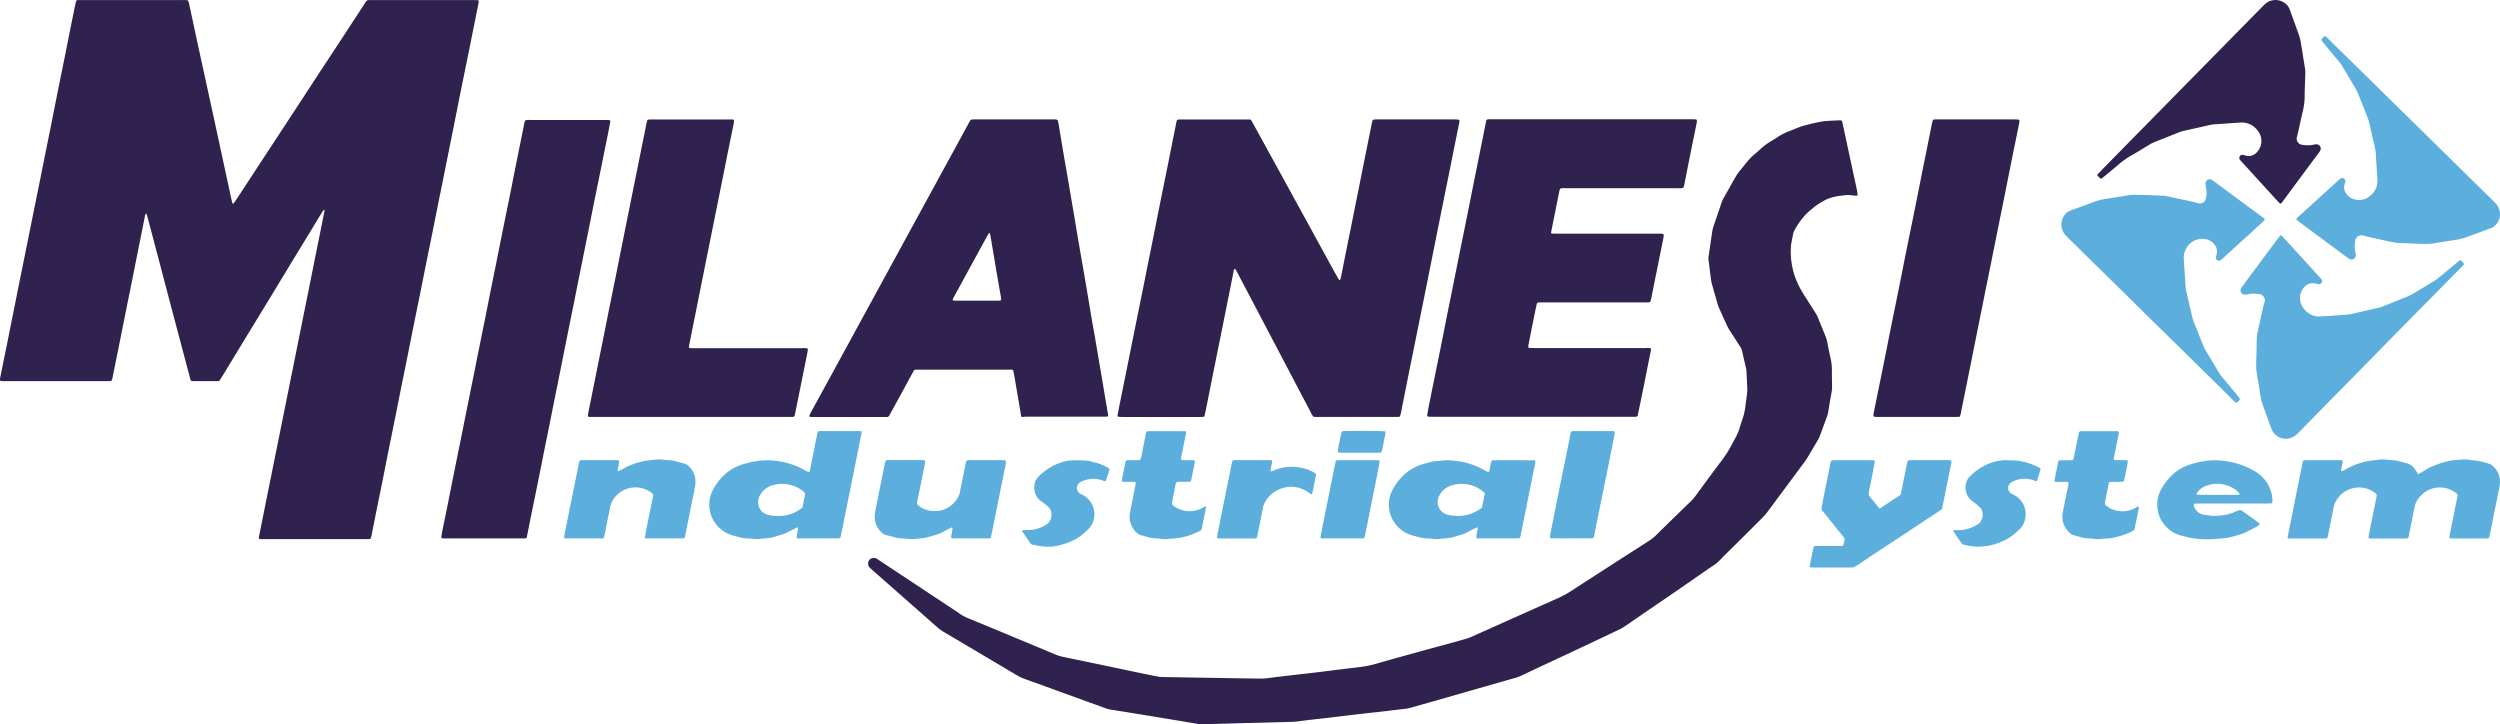
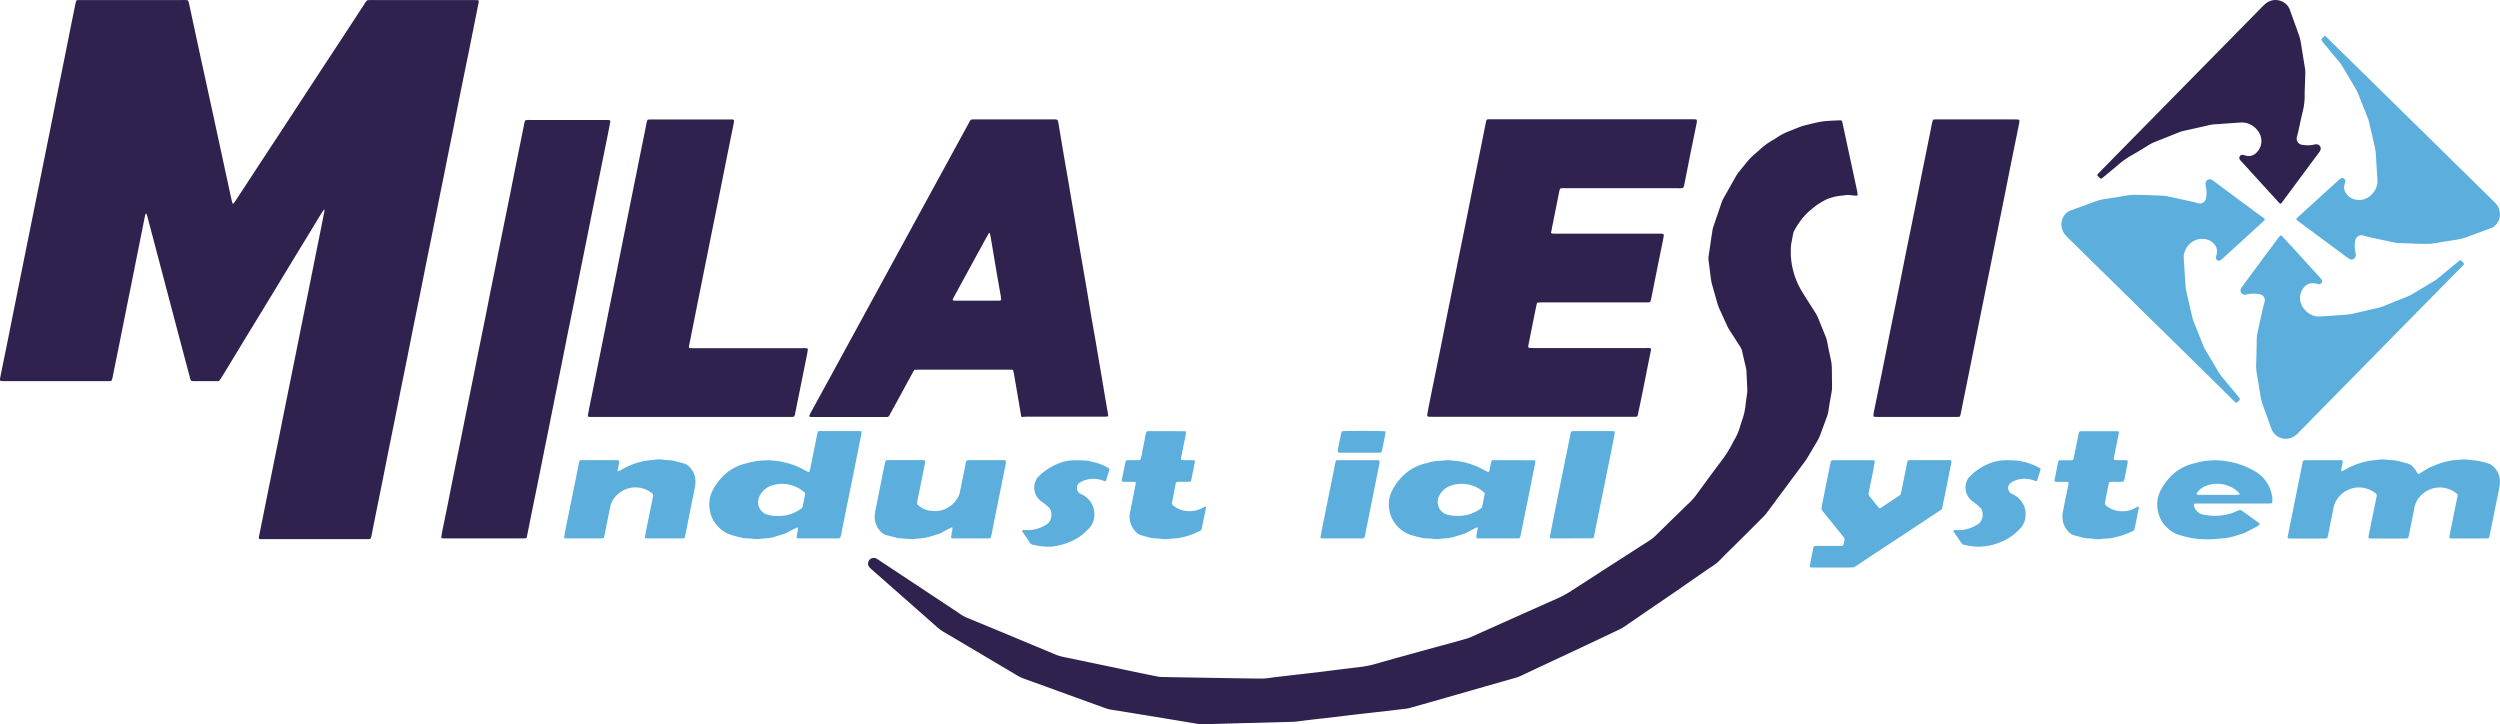
<svg xmlns="http://www.w3.org/2000/svg" width="224.357" height="65" viewBox="0 0 224.357 65">
  <g id="Logo_Milanesi_Industrial_System" data-name="Logo Milanesi Industrial System" transform="translate(-759 -482)">
    <path id="Tracciato_1" data-name="Tracciato 1" d="M33.215,48.37c-.061.005-.13.015-.2.016-.169,0-.338,0-.507,0h-8.7c-.141,0-.281,0-.422,0-.126,0-.177-.068-.152-.191q.224-1.116.449-2.232.191-.951.381-1.9.234-1.158.467-2.314T25,39.429q.228-1.137.456-2.274l.558-2.769q.275-1.365.551-2.728.232-1.158.463-2.316.317-1.571.636-3.141c.125-.62.247-1.241.371-1.861l.631-3.142q.2-.971.389-1.943c.024-.123.05-.247.071-.372,0-.016-.021-.039-.037-.054s-.032,0-.037.01c-.081.116-.163.229-.236.349-.374.613-.743,1.227-1.116,1.84-.358.589-.721,1.175-1.078,1.764q-1.008,1.659-2.013,3.319-1.261,2.073-2.526,4.143-.943,1.55-1.882,3.1-.209.343-.423.681a1.758,1.758,0,0,1-.138.167H17.482c-.084,0-.168,0-.252-.009a.146.146,0,0,1-.122-.1,1.139,1.139,0,0,1-.051-.16q-.584-2.2-1.167-4.4-.787-2.976-1.57-5.952-.532-2.019-1.064-4.036c-.032-.122-.073-.241-.112-.361,0-.008-.018-.013-.027-.02a.256.256,0,0,0-.1.18q-.174.868-.347,1.737-.194.972-.389,1.944-.281,1.406-.561,2.812c-.146.73-.3,1.46-.442,2.19q-.286,1.426-.571,2.853c-.15.744-.3,1.488-.453,2.232-.047.234-.089.47-.139.7a.932.932,0,0,1-.123.366,1.417,1.417,0,0,1-.157.023c-.113,0-.225,0-.338,0H.55c-.1,0-.2,0-.3,0-.253,0-.281-.054-.239-.267.2-1.02.415-2.039.62-3.058.186-.923.369-1.847.553-2.77q.178-.889.357-1.778.2-.992.4-1.984.313-1.55.625-3.1.191-.95.383-1.9.284-1.4.569-2.81c.147-.73.292-1.461.439-2.192.191-.95.386-1.9.576-2.852.209-1.048.413-2.1.623-3.144s.425-2.093.636-3.141c.183-.909.362-1.82.543-2.729Q6.555,1.4,6.771.329c.019-.1.055-.188.086-.291A1.117,1.117,0,0,1,7.021.006c.112-.006.225,0,.338,0h9.035a1.843,1.843,0,0,1,.474.027,1.7,1.7,0,0,1,.086.231c.264,1.223.524,2.446.788,3.669q.348,1.607.7,3.213.319,1.462.637,2.925.357,1.648.713,3.3.32,1.483.642,2.967c.119.549.237,1.1.358,1.648a2.487,2.487,0,0,0,.084.282c0,.011.057.019.066.009a2.654,2.654,0,0,0,.177-.234Q22.2,16.4,23.272,14.755q1.088-1.658,2.177-3.315,1.4-2.136,2.794-4.274Q29.249,5.63,30.258,4.1,31.484,2.226,32.707.354a1,1,0,0,1,.27-.339c.085,0,.182-.012.28-.012L42.84.009a.151.151,0,0,1,.042.006.2.2,0,0,1,.038.018c.012.007.023.014.046.029a1.868,1.868,0,0,1-.019.2q-.37,1.861-.743,3.721c-.264,1.308-.534,2.616-.8,3.925-.239,1.185-.472,2.371-.708,3.556-.121.607-.245,1.213-.366,1.819q-.286,1.426-.571,2.853c-.147.73-.3,1.46-.443,2.19-.191.951-.379,1.9-.571,2.853-.15.744-.3,1.488-.454,2.232-.185.923-.367,1.847-.553,2.77-.211,1.047-.427,2.093-.638,3.14-.183.91-.361,1.82-.543,2.729s-.37,1.818-.553,2.728-.361,1.82-.544,2.729-.369,1.818-.552,2.728-.365,1.848-.55,2.771c-.149.744-.3,1.488-.453,2.232q-.279,1.385-.553,2.77a.737.737,0,0,1-.136.361" transform="translate(759 482)" fill="#2f224e" />
    <path id="Tracciato_2" data-name="Tracciato 2" d="M174.211,73.5l-4.093.116a3.961,3.961,0,0,1-.711-.083c-.431-.065-.86-.142-1.29-.214l-1.29-.214-1.29-.212-1.915-.312c-.569-.092-1.137-.189-1.708-.272a2.713,2.713,0,0,1-.528-.14q-2.081-.753-4.162-1.507c-1.044-.379-2.086-.761-3.131-1.136a3.3,3.3,0,0,1-.572-.265q-1.959-1.164-3.919-2.324c-.907-.538-1.813-1.078-2.723-1.611a3.9,3.9,0,0,1-.611-.448q-1.565-1.385-3.134-2.764-1.33-1.172-2.661-2.344c-.084-.074-.169-.149-.246-.231a.512.512,0,0,1,.136-.794.542.542,0,0,1,.489,0,.477.477,0,0,1,.071.046l3.413,2.258,3.518,2.329c.129.085.263.164.385.259a3.755,3.755,0,0,0,.885.483q2.242.922,4.479,1.856,1.655.688,3.307,1.381a3.926,3.926,0,0,0,.725.219q1.341.276,2.683.558l1.733.362c.756.159,1.512.321,2.269.479.591.123,1.183.245,1.776.36a2.781,2.781,0,0,0,.462.041q1.794.033,3.588.061,1.6.027,3.208.053,1.034.017,2.069.025a3.793,3.793,0,0,0,.463-.03c.321-.037.641-.085.962-.123.573-.067,1.146-.13,1.718-.2.726-.083,1.452-.165,2.179-.252.572-.069,1.143-.146,1.716-.217s1.144-.137,1.717-.206a9.3,9.3,0,0,0,1.444-.285c1.743-.5,3.492-.975,5.239-1.458.636-.176,1.275-.343,1.912-.518.353-.1.7-.2,1.054-.3a3.707,3.707,0,0,0,.433-.166q1.54-.686,3.079-1.378,2.309-1.033,4.621-2.061a9.013,9.013,0,0,0,1.258-.684q1.522-.987,3.047-1.97,1.969-1.269,3.94-2.531a3.406,3.406,0,0,0,.559-.445q.993-.977,1.992-1.947.559-.546,1.121-1.088a4.39,4.39,0,0,0,.5-.57c.766-1.043,1.527-2.09,2.31-3.121a10.343,10.343,0,0,0,.965-1.531c.071-.138.141-.276.221-.408a4.794,4.794,0,0,0,.449-1.043c.085-.268.165-.538.259-.8a5.433,5.433,0,0,0,.257-1.192c.038-.321.088-.641.127-.961a2.923,2.923,0,0,0,.033-.462c-.021-.562-.051-1.124-.079-1.687a.992.992,0,0,0-.022-.167c-.123-.534-.251-1.067-.37-1.6a1.155,1.155,0,0,0-.165-.383c-.308-.471-.608-.946-.916-1.418a3.817,3.817,0,0,1-.284-.516c-.221-.487-.444-.972-.664-1.459a3.8,3.8,0,0,1-.2-.554c-.14-.515-.293-1.027-.436-1.541a4.024,4.024,0,0,1-.12-.534c-.08-.585-.147-1.172-.223-1.757a1.06,1.06,0,0,1,0-.294c.081-.542.16-1.085.239-1.627.037-.25.073-.5.115-.75a2.2,2.2,0,0,1,.082-.326c.244-.718.492-1.436.735-2.154a2.218,2.218,0,0,1,.17-.385c.374-.66.745-1.323,1.12-1.983a3.516,3.516,0,0,1,.236-.349c.093-.123.193-.242.291-.361.251-.3.487-.622.759-.905s.568-.5.845-.764a6.074,6.074,0,0,1,1.116-.827c.17-.1.338-.2.5-.313a5.1,5.1,0,0,1,1.013-.515c.288-.114.573-.234.861-.345a4.175,4.175,0,0,1,.478-.163c.449-.114.9-.228,1.353-.321a6.238,6.238,0,0,1,.795-.1c.365-.027.731-.038,1.1-.054.121-.005.176.042.2.167q.174.8.345,1.608.319,1.484.639,2.967c.118.549.239,1.1.354,1.649a2.826,2.826,0,0,1,.031.292.1.1,0,0,1-.081.082c-.126-.007-.254-.009-.378-.027a2.461,2.461,0,0,0-.84.006.431.431,0,0,1-.083.012,4.528,4.528,0,0,0-1.27.284.372.372,0,0,0-.08.027,7.209,7.209,0,0,0-1.117.675c-.142.115-.275.242-.421.352a4.593,4.593,0,0,0-.539.532,6.745,6.745,0,0,0-.859,1.248.942.942,0,0,0-.116.314c-.058.318-.123.634-.182.952a2,2,0,0,0-.019.252,6.841,6.841,0,0,0,.126,1.762c.049.235.11.463.177.692A7.512,7.512,0,0,0,224,34.936c.085.146.179.286.269.429.279.439.557.879.837,1.317a3.028,3.028,0,0,1,.27.524c.207.523.422,1.043.633,1.563a3.2,3.2,0,0,1,.185.647c.085.47.186.938.286,1.4a4.372,4.372,0,0,1,.109.919c0,.52.01,1.041.016,1.561a2.8,2.8,0,0,1-.047.545c-.1.553-.2,1.108-.282,1.663a2.529,2.529,0,0,1-.123.489c-.209.567-.417,1.134-.629,1.7a2.518,2.518,0,0,1-.175.382q-.466.8-.944,1.6c-.087.145-.184.284-.284.419q-1.319,1.78-2.641,3.558c-.251.339-.5.679-.756,1.016a2.827,2.827,0,0,1-.248.286q-.908.913-1.82,1.822c-.559.556-1.122,1.107-1.682,1.661-.24.237-.462.5-.72.711s-.554.385-.831.577c-.915.631-1.827,1.266-2.743,1.9-.869.6-1.742,1.191-2.612,1.786q-1.01.691-2.017,1.386a4.047,4.047,0,0,1-.583.336c-.941.443-1.879.894-2.82,1.336q-2.079.978-4.163,1.949-.9.42-1.793.845a3.376,3.376,0,0,1-.513.19q-2.615.742-5.229,1.493c-.621.178-1.241.36-1.863.537-.784.222-1.57.438-2.354.662a2.538,2.538,0,0,1-.413.08c-.614.07-1.228.147-1.843.22-.335.039-.671.074-1.007.111s-.671.074-1.006.113q-.629.072-1.257.147l-1.047.127c-.279.034-.558.069-.837.1-.559.064-1.118.123-1.677.189-.349.041-.7.091-1.046.133-.14.017-.28.029-.42.033q-1.984.056-3.967.108v0" transform="translate(696.809 473.382)" fill="#2f224e" />
-     <path id="Tracciato_3" data-name="Tracciato 3" d="M192.311,19.28c.066.113.116.2.163.281l2.6,4.734q1.279,2.331,2.556,4.661.882,1.609,1.763,3.219.4.722.8,1.439a.375.375,0,0,0,.087.086s.027,0,.031-.013a.622.622,0,0,0,.071-.15c.1-.468.186-.937.28-1.406q.223-1.117.448-2.233.2-.972.391-1.943.311-1.551.622-3.1.286-1.426.571-2.853.254-1.261.509-2.521a.32.32,0,0,1,.041-.118.176.176,0,0,1,.1-.074,1.448,1.448,0,0,1,.251-.018c.408,0,.816,0,1.224,0q2.871,0,5.742,0c.14,0,.279.013.418.026a.079.079,0,0,1,.051.056.563.563,0,0,1,0,.167c-.09.455-.185.909-.276,1.364q-.279,1.385-.556,2.77-.274,1.364-.552,2.728-.27,1.344-.539,2.688-.274,1.364-.546,2.729-.281,1.406-.562,2.812-.308,1.53-.618,3.059l-.384,1.9q-.284,1.4-.569,2.81c-.182.909-.358,1.821-.544,2.729a5.5,5.5,0,0,1-.187.82.584.584,0,0,1-.125.037c-.126.006-.253.006-.38.006h-6.8a2.424,2.424,0,0,1-.455-.017,1.57,1.57,0,0,1-.244-.4q-.717-1.362-1.432-2.726l-2.61-4.966-2.532-4.817c-.059-.112-.12-.222-.185-.331a.076.076,0,0,0-.068-.022c-.022.007-.04.034-.057.055a.1.1,0,0,0-.013.039l-.612,3.06q-.269,1.344-.539,2.688c-.183.909-.369,1.818-.552,2.728s-.363,1.82-.544,2.729q-.153.765-.309,1.529c-.028.137-.064.274-.1.409a.6.6,0,0,1-.129.038c-.112.007-.225.007-.337.007h-6.883c-.126,0-.251-.01-.376-.022-.018,0-.044-.036-.048-.058a.348.348,0,0,1,0-.125c.071-.373.141-.746.215-1.118.13-.648.264-1.295.394-1.942q.316-1.571.631-3.142.191-.951.383-1.9.284-1.406.569-2.81c.15-.744.3-1.489.445-2.233.189-.937.381-1.873.569-2.81.21-1.048.414-2.1.624-3.144s.426-2.093.637-3.14q.274-1.365.544-2.73.136-.682.275-1.364a.18.18,0,0,1,.174-.155c.042,0,.085-.005.127-.006h5.911c.14,0,.28.005.45.008" transform="translate(678.937 473.445)" fill="#2f224e" />
    <path id="Tracciato_4" data-name="Tracciato 4" d="M254.524,19.319a1.242,1.242,0,0,1-.045.42c-.147.744-.305,1.486-.454,2.23-.186.923-.366,1.847-.55,2.77-.033.165-.065.331-.1.495a1.1,1.1,0,0,1-.075.181,1.3,1.3,0,0,1-.434.031q-1.858,0-3.715,0-3.209,0-6.417,0a1.4,1.4,0,0,0-.471.031,1.208,1.208,0,0,0-.072.19c-.207,1.033-.41,2.067-.619,3.1-.047.234-.092.467-.137.7a.518.518,0,0,0,.128.049c.14.007.281.009.422.009h9.034c.141,0,.281,0,.422.01a.131.131,0,0,1,.114.148c-.009.083-.018.168-.034.25-.158.785-.319,1.57-.477,2.355q-.308,1.529-.613,3.058c-.019.1-.052.19-.076.276a.268.268,0,0,1-.2.069l-.422,0h-8.991c-.155,0-.309.007-.464.013a.15.15,0,0,0-.118.106c-.058.275-.117.55-.172.826q-.2.971-.389,1.942c-.066.331-.133.661-.2.992a.671.671,0,0,0,0,.125.118.118,0,0,0,.081.085c.141,0,.281.009.422.009h5.4q2.343,0,4.686,0a.832.832,0,0,1,.423.046.6.6,0,0,1,0,.118c-.4,1.97-.774,3.943-1.2,5.907-.006.025-.032.046-.055.078-.047.006-.1.017-.157.019-.1,0-.2,0-.3,0H230.845c-.141,0-.281,0-.422-.008a.129.129,0,0,1-.1-.117c.042-.25.081-.5.13-.748q.284-1.426.576-2.851c.185-.909.371-1.817.554-2.727s.365-1.847.549-2.77c.146-.731.3-1.46.443-2.19q.286-1.426.571-2.852c.211-1.047.427-2.093.638-3.14s.416-2.095.626-3.142q.307-1.53.617-3.058.283-1.4.563-2.81c.008-.041.016-.083.027-.123a.194.194,0,0,1,.214-.161c.112,0,.225,0,.338,0h17.856c.127,0,.254,0,.38.007a.466.466,0,0,1,.118.04" transform="translate(656.755 473.445)" fill="#2f224e" />
    <path id="Tracciato_5" data-name="Tracciato 5" d="M140.034,41.762c-.043.068-.084.125-.117.185q-.606,1.11-1.211,2.222c-.3.555-.609,1.109-.911,1.664a.241.241,0,0,1-.237.141c-.112,0-.225,0-.338,0H131.1a2.562,2.562,0,0,1-.469-.018c-.005-.045-.024-.092-.01-.124.057-.127.123-.252.19-.375q.971-1.776,1.943-3.552,1.162-2.129,2.322-4.259l2.585-4.739,2.646-4.85,2.708-4.961,1.919-3.517c.041-.074.084-.146.126-.22a.162.162,0,0,1,.138-.081c.1-.007.2-.009.3-.009q3.5,0,7.007,0a.718.718,0,0,1,.385.05,2.357,2.357,0,0,1,.076.271c.152.9.3,1.8.452,2.7.122.72.25,1.44.374,2.16.1.568.192,1.137.289,1.7.1.6.206,1.191.306,1.787s.193,1.165.291,1.747c.094.554.19,1.108.285,1.662s.2,1.136.295,1.7q.16.935.319,1.87c.124.735.244,1.47.368,2.2.1.568.2,1.135.3,1.7s.192,1.136.289,1.7c.1.6.206,1.191.307,1.787s.193,1.165.291,1.747c.093.554.19,1.108.284,1.663.007.041.012.083.017.125a.1.1,0,0,1-.069.093c-.1.007-.2.017-.294.017h-6.88a3.428,3.428,0,0,0-.378.016c-.173.018-.172.023-.2-.14q-.143-.852-.288-1.7-.152-.893-.306-1.787c-.031-.18-.067-.359-.106-.538-.005-.021-.036-.042-.058-.053a.2.2,0,0,0-.081-.018c-.071,0-.141,0-.211,0h-8.231c-.1,0-.194.011-.292.017m6.765-12.3c-.049.038-.091.057-.109.088q-.22.384-.433.772-1.324,2.424-2.646,4.85c-.047.086-.088.175-.133.263-.015.031.015.1.045.1a2.039,2.039,0,0,0,.209.018q1.9,0,3.8,0c.07,0,.14-.009.21-.015a.115.115,0,0,0,.081-.085,1.294,1.294,0,0,0-.01-.167c-.127-.734-.259-1.467-.384-2.2-.182-1.067-.358-2.135-.538-3.2-.023-.136-.058-.27-.091-.424" transform="translate(701.018 473.447)" fill="#2f224e" />
    <path id="Tracciato_6" data-name="Tracciato 6" d="M78.762,19.392a1.535,1.535,0,0,1,.478-.032q2.364,0,4.727,0h1.984c.112,0,.225.006.337.011a.121.121,0,0,1,.1.12c-.051.276-.1.553-.156.828q-.331,1.653-.666,3.305c-.212,1.047-.427,2.093-.638,3.14-.206,1.019-.407,2.039-.612,3.058q-.324,1.612-.65,3.223c-.182.909-.361,1.819-.544,2.728s-.369,1.818-.552,2.726-.362,1.819-.544,2.729-.36,1.79-.54,2.685q-.282,1.406-.562,2.81c-.15.744-.3,1.487-.452,2.231-.188.937-.373,1.875-.562,2.811-.211,1.047-.427,2.093-.639,3.139-.123.606-.242,1.213-.364,1.819a.462.462,0,0,1-.036.12.112.112,0,0,1-.065.049.518.518,0,0,1-.125.018c-.1,0-.2,0-.3,0H71.715c-.126,0-.253,0-.379-.007a.113.113,0,0,1-.114-.14c.031-.194.062-.388.1-.581.15-.743.306-1.486.455-2.23.185-.923.365-1.847.551-2.77.21-1.047.426-2.093.637-3.14.18-.895.356-1.791.537-2.686q.32-1.591.643-3.181c.153-.758.3-1.516.454-2.274.186-.923.375-1.845.561-2.768s.364-1.847.549-2.77c.146-.73.3-1.459.443-2.189.191-.95.379-1.9.571-2.852.211-1.047.428-2.093.638-3.14s.415-2.095.625-3.142.419-2.065.628-3.1c.022-.11.034-.223.062-.331a1.834,1.834,0,0,1,.087-.221" transform="translate(727.385 473.408)" fill="#2f224e" />
    <path id="Tracciato_7" data-name="Tracciato 7" d="M113.354,45.954a1.346,1.346,0,0,1-.15.018c-.127,0-.253,0-.38,0H95.477c-.126,0-.253,0-.38,0-.214,0-.242-.033-.2-.257.062-.346.132-.69.2-1.034q.2-.972.392-1.942.234-1.157.466-2.314t.464-2.314c.152-.757.3-1.515.455-2.273.184-.909.37-1.817.553-2.726q.311-1.549.618-3.1.2-.992.4-1.983.312-1.55.623-3.1.2-.971.391-1.942.279-1.383.561-2.767c.042-.206.076-.415.12-.621.017-.082.046-.161.07-.241a.105.105,0,0,1,.1-.071c.141-.009.281-.013.422-.013q2.954,0,5.909,0,.57,0,1.139,0a.242.242,0,0,1,.21.073,2.408,2.408,0,0,1-.023.271c-.118.593-.241,1.184-.361,1.776q-.234,1.158-.464,2.315-.228,1.136-.455,2.273-.279,1.385-.558,2.768-.275,1.364-.548,2.728-.317,1.571-.631,3.141-.187.929-.372,1.86-.286,1.426-.57,2.852c-.022.11-.046.22-.064.33-.014.078.035.13.12.135.057,0,.112.005.169.006h.338q4.769,0,9.539,0a1.45,1.45,0,0,1,.46.025c.021.007.049.039.047.056-.013.125-.027.251-.052.374q-.259,1.3-.522,2.6-.283,1.4-.567,2.809a.485.485,0,0,1-.117.282" transform="translate(716.881 473.445)" fill="#2f224e" />
    <path id="Tracciato_8" data-name="Tracciato 8" d="M307.685,19.3a1.564,1.564,0,0,1,.174-.027c.112,0,.225,0,.338,0h6.71c.141,0,.281,0,.422.009a.117.117,0,0,1,.112.142c-.009.084-.017.168-.034.251-.237,1.17-.478,2.34-.713,3.511-.268,1.336-.53,2.674-.8,4.01-.146.73-.3,1.46-.443,2.189q-.283,1.406-.563,2.81-.183.909-.369,1.818-.234,1.157-.467,2.313-.274,1.364-.546,2.728-.281,1.406-.562,2.81-.224,1.116-.452,2.231-.154.765-.306,1.529a1.044,1.044,0,0,1-.111.332c-.106.006-.217.016-.328.017-.534,0-1.069,0-1.6,0h-5.318c-.14,0-.28-.009-.42-.016a.1.1,0,0,1-.071-.092,2.833,2.833,0,0,1,.032-.292c.265-1.308.533-2.615.8-3.924.269-1.336.53-2.674.8-4.01.207-1.033.423-2.065.631-3.1.213-1.06.418-2.123.632-3.183.266-1.322.539-2.643.806-3.965.211-1.047.416-2.095.624-3.142.121-.606.245-1.212.368-1.818q.192-.95.383-1.9c.066-.33.127-.662.2-.992a2.049,2.049,0,0,1,.081-.239" transform="translate(624.788 473.445)" fill="#2f224e" />
    <path id="Tracciato_9" data-name="Tracciato 9" d="M354.889,18.3c-.063-.062-.136-.127-.2-.2q-1.637-1.792-3.271-3.586a1.7,1.7,0,0,1-.139-.158.28.28,0,0,1,.107-.427.236.236,0,0,1,.162-.022c.081.023.162.047.244.069a.962.962,0,0,0,1-.3,1.441,1.441,0,0,0,.389-1.245,1.408,1.408,0,0,0-.255-.619,1.827,1.827,0,0,0-1.119-.771,2.672,2.672,0,0,0-.334-.037.539.539,0,0,0-.085,0l-1.768.122c-.126.009-.252.029-.379.028a3.774,3.774,0,0,0-.874.122c-.725.168-1.453.325-2.179.489a2.505,2.505,0,0,0-.361.115c-.745.295-1.488.594-2.232.889a3.082,3.082,0,0,0-.45.229c-.542.328-1.078.663-1.628.975a7.062,7.062,0,0,0-1.132.8c-.438.376-.886.74-1.329,1.108-.055.044-.109.088-.165.132a.117.117,0,0,1-.154,0c-.073-.066-.145-.133-.215-.2a.131.131,0,0,1,.007-.189q.545-.56,1.09-1.118,1.138-1.159,2.278-2.318l2.043-2.075q1.465-1.49,2.928-2.98,1.1-1.114,2.192-2.225l2.692-2.739q.755-.767,1.509-1.534c.1-.1.2-.2.306-.29a1.4,1.4,0,0,1,2,.2,1.385,1.385,0,0,1,.21.41q.351.971.7,1.944c.042.119.091.236.126.358a4.389,4.389,0,0,1,.122.489c.107.638.207,1.277.309,1.915.034.209.073.416.1.625a2.123,2.123,0,0,1,.007.336c-.018.577-.039,1.153-.058,1.729a.84.84,0,0,0,0,.084,5.842,5.842,0,0,1-.184,1.628c-.141.6-.269,1.207-.4,1.81-.024.109-.056.217-.083.325-.007.027-.014.054-.021.082a.557.557,0,0,0,.493.73A2.8,2.8,0,0,0,357.879,13a1.338,1.338,0,0,1,.206-.042.508.508,0,0,1,.2.031.381.381,0,0,1,.2.526,1.442,1.442,0,0,1-.16.247c-.267.361-.539.721-.807,1.082l-2.437,3.289c-.049.066-.088.144-.2.164" transform="translate(608.743 481.988)" fill="#2f224e" />
    <path id="Tracciato_10" data-name="Tracciato 10" d="M340.447,30.346c.446.018.924.035,1.4.059a2.377,2.377,0,0,1,.374.057q1.092.233,2.183.473c.164.036.326.085.487.131a.579.579,0,0,0,.558-.091.506.506,0,0,0,.179-.278,2.185,2.185,0,0,0,.023-1.043,1.206,1.206,0,0,1-.039-.418.4.4,0,0,1,.394-.314.375.375,0,0,1,.12.036,1.7,1.7,0,0,1,.215.131q1.576,1.167,3.152,2.336c.418.31.839.616,1.258.923.046.033.09.067.134.1a.108.108,0,0,1,.016.149c-.09.088-.18.178-.274.263q-1.714,1.565-3.429,3.128a2.9,2.9,0,0,1-.258.217.275.275,0,0,1-.394-.185.454.454,0,0,1,.027-.248.992.992,0,0,0,.061-.414.9.9,0,0,0-.194-.547,1.341,1.341,0,0,0-.926-.527,1.659,1.659,0,0,0-1.725,1.02,1.469,1.469,0,0,0-.134.7c.023.365.044.73.067,1.095.011.182.022.365.034.547q.037.526.077,1.052a1.473,1.473,0,0,0,.034.208q.273,1.191.549,2.382a2.559,2.559,0,0,0,.111.361c.279.706.562,1.41.841,2.115a3.667,3.667,0,0,0,.26.529q.551.924,1.1,1.851a4.519,4.519,0,0,0,.438.618c.426.505.847,1.015,1.27,1.523.081.1.16.2.231.3a.129.129,0,0,1,.008.116.7.7,0,0,1-.261.268.1.1,0,0,1-.079,0,.653.653,0,0,1-.135-.1c-.191-.187-.377-.379-.567-.567q-.811-.8-1.623-1.6-1.263-1.244-2.526-2.486-1.461-1.433-2.925-2.863c-.652-.64-1.3-1.287-1.951-1.928q-1.535-1.508-3.074-3.012c-.482-.473-.958-.951-1.439-1.426-.24-.237-.485-.47-.725-.707a5.3,5.3,0,0,1-.38-.4A1.424,1.424,0,0,1,333.072,32a1.04,1.04,0,0,1,.384-.254c.053-.018.1-.042.157-.061.659-.241,1.322-.474,1.977-.727a5.577,5.577,0,0,1,1.182-.291c.611-.093,1.222-.189,1.832-.294a3.265,3.265,0,0,1,.628-.052c.394.009.788.014,1.213.021" transform="translate(611.322 469.162)" fill="#5cafdc" />
    <path id="Tracciato_11" data-name="Tracciato 11" d="M381.107,24.436c-.45-.015-.9-.027-1.35-.047a2.566,2.566,0,0,1-.417-.056q-1.073-.224-2.144-.459c-.192-.042-.381-.1-.571-.147a.591.591,0,0,0-.373,0,.543.543,0,0,0-.369.425,2.257,2.257,0,0,0-.028.837c.025.138.05.276.073.415a.407.407,0,0,1-.371.47.316.316,0,0,1-.161-.037,3.209,3.209,0,0,1-.317-.208q-.747-.551-1.491-1.106l-2.713-2.01c-.068-.05-.134-.1-.2-.155-.1-.083-.1-.133,0-.234.082-.077.167-.152.25-.227l2.526-2.3c.343-.313.688-.623,1.032-.935a.376.376,0,0,1,.18-.1.286.286,0,0,1,.324.335c-.018.082-.041.163-.066.244a.9.9,0,0,0,.142.8,1.3,1.3,0,0,0,.9.564,1.5,1.5,0,0,0,1.258-.353,1.716,1.716,0,0,0,.647-1.525c-.021-.252-.036-.5-.052-.758-.034-.533-.064-1.067-.1-1.6a3.541,3.541,0,0,0-.085-.5q-.244-1.09-.5-2.178a3.511,3.511,0,0,0-.153-.482q-.431-1.1-.873-2.193a2.828,2.828,0,0,0-.188-.376c-.4-.677-.807-1.352-1.208-2.03a3.273,3.273,0,0,0-.32-.444q-.6-.71-1.192-1.424-.175-.211-.337-.432a.125.125,0,0,1-.007-.116,3.236,3.236,0,0,1,.262-.269.079.079,0,0,1,.078,0,1.684,1.684,0,0,1,.194.162c.2.2.4.4.6.6q1.009.99,2.021,1.978,1.28,1.256,2.559,2.515l2.5,2.456,2.529,2.485,2.5,2.457,2.136,2.1c.09.088.18.179.265.272a1.406,1.406,0,0,1,.316.589,1.361,1.361,0,0,1-.421,1.416.838.838,0,0,1-.32.2c-.16.054-.318.113-.476.172-.541.2-1.084.391-1.62.6a5.172,5.172,0,0,1-1.14.289c-.681.1-1.36.217-2.041.322a2.652,2.652,0,0,1-.42.031c-.422,0-.844-.013-1.266-.021v-.008" transform="translate(594.486 479.419)" fill="#5cafdc" />
    <path id="Tracciato_12" data-name="Tracciato 12" d="M381.288,40.2a1.207,1.207,0,0,1,.359.359,1.684,1.684,0,0,1-.106.134q-1.1,1.114-2.192,2.225l-1.778,1.8q-1.319,1.338-2.636,2.676-1.154,1.174-2.306,2.35-1.273,1.295-2.547,2.586-1.169,1.189-2.335,2.38-.5.512-1.006,1.023a1.664,1.664,0,0,1-.663.435,1.365,1.365,0,0,1-1.724-.809c-.256-.684-.5-1.375-.748-2.06a5.268,5.268,0,0,1-.274-1.1c-.083-.6-.192-1.193-.291-1.79a4.231,4.231,0,0,1-.063-.839c.024-.745.038-1.49.051-2.236a3.453,3.453,0,0,1,.082-.669q.243-1.134.5-2.265c.034-.151.082-.3.129-.445a.554.554,0,0,0-.367-.667,2.678,2.678,0,0,0-1.212,0,.827.827,0,0,1-.251.019.376.376,0,0,1-.3-.531,2.444,2.444,0,0,1,.209-.316q.487-.663.979-1.323.929-1.254,1.86-2.509c.143-.192.289-.38.436-.569.065-.083.133-.085.21,0,.288.309.576.618.86.929q1.224,1.34,2.447,2.681a3.462,3.462,0,0,1,.243.29.229.229,0,0,1,0,.276.27.27,0,0,1-.284.137c-.055-.008-.107-.036-.162-.045a2.859,2.859,0,0,0-.375-.044.92.92,0,0,0-.711.316,1.5,1.5,0,0,0-.409.906,1.473,1.473,0,0,0,.27.957,1.879,1.879,0,0,0,.992.749,1.256,1.256,0,0,0,.458.056c.323-.013.646-.033.969-.053.155-.009.309-.024.463-.036.421-.031.842-.056,1.262-.1a3.474,3.474,0,0,0,.454-.091c.7-.16,1.4-.326,2.1-.48a2.865,2.865,0,0,0,.443-.134c.718-.287,1.433-.579,2.153-.861a5.731,5.731,0,0,0,.82-.432c.557-.329,1.108-.667,1.663-1a3.2,3.2,0,0,0,.41-.3q.877-.728,1.757-1.452c.054-.044.11-.087.173-.137" transform="translate(598.496 465.134)" fill="#5cafdc" />
    <path id="Tracciato_13" data-name="Tracciato 13" d="M369.2,81.173a.555.555,0,0,1,0-.117q.26-1.3.523-2.6.274-1.364.549-2.727c.091-.454.18-.909.271-1.364a.175.175,0,0,1,.173-.151c.071,0,.141-.005.211-.005q1.435,0,2.869,0a.568.568,0,0,1,.336.049.8.8,0,0,1,0,.159c-.039.207-.088.412-.127.619a.839.839,0,0,0,0,.169,1.03,1.03,0,0,0,.135-.039,1.717,1.717,0,0,0,.226-.113,6.6,6.6,0,0,1,1.8-.712,5.367,5.367,0,0,1,.663-.114c.139-.02.281-.019.419-.046a2.766,2.766,0,0,1,.8-.018c.168.016.336.043.5.046a2.854,2.854,0,0,1,.706.112c.217.058.433.12.652.171a1.1,1.1,0,0,1,.535.318,2.452,2.452,0,0,1,.407.587.131.131,0,0,0,.107.042.281.281,0,0,0,.112-.054c.18-.11.362-.217.539-.331a3,3,0,0,1,.562-.286,1.668,1.668,0,0,0,.157-.061,6.893,6.893,0,0,1,1.57-.469,1.89,1.89,0,0,1,.251-.028l.463-.039a3.4,3.4,0,0,1,1.008.022.812.812,0,0,0,.168.018,5.979,5.979,0,0,1,1.479.318.722.722,0,0,1,.292.161,1.866,1.866,0,0,1,.663,1.772c-.061.417-.156.829-.239,1.242q-.327,1.632-.658,3.264a1.008,1.008,0,0,1-.067.2.1.1,0,0,1-.061.049,1.308,1.308,0,0,1-.209.02c-.478,0-.956,0-1.435,0-.507,0-1.013,0-1.519,0-.084,0-.168-.008-.252-.013a.094.094,0,0,1-.071-.089c.009-.083.016-.167.032-.25q.349-1.735.7-3.47a.211.211,0,0,0-.086-.221,2.37,2.37,0,0,0-3.239.225,2.115,2.115,0,0,0-.551,1.072c-.161.856-.34,1.708-.512,2.562a.821.821,0,0,1-.024.08.173.173,0,0,1-.127.1c-.028,0-.056.006-.085.006h-3.165c-.028,0-.056,0-.084-.005-.085-.006-.133-.058-.12-.134.032-.18.063-.359.1-.538q.314-1.549.631-3.1a.266.266,0,0,0-.107-.294,2.368,2.368,0,0,0-3.625.878,2.156,2.156,0,0,0-.136.442q-.254,1.282-.513,2.562c-.006.028-.014.055-.022.081a.152.152,0,0,1-.125.1c-.042,0-.084.008-.126.008h-3.123a.285.285,0,0,1-.206-.056" transform="translate(595.107 449.089)" fill="#5cafdc" />
    <path id="Tracciato_14" data-name="Tracciato 14" d="M124.207,69.61a.519.519,0,0,1,.295-.046h1.9c.492,0,.984,0,1.477,0a2.288,2.288,0,0,1,.25.029,2.441,2.441,0,0,1-.083.553q-.367,1.86-.744,3.719c-.15.744-.3,1.486-.454,2.23-.186.923-.368,1.846-.553,2.769a1.29,1.29,0,0,1-.07.241.166.166,0,0,1-.088.077.331.331,0,0,1-.125.014h-3.5a.325.325,0,0,1-.215-.053,3.474,3.474,0,0,1,.079-.527c.02-.11.034-.221.049-.333.005-.04-.047-.083-.08-.067-.263.132-.531.256-.787.4a2.6,2.6,0,0,1-.542.229c-.215.064-.433.122-.646.195a3.313,3.313,0,0,1-.785.147c-.2.017-.392.033-.587.059a2.155,2.155,0,0,1-.5,0c-.2-.018-.393-.044-.588-.046a2.724,2.724,0,0,1-.706-.1c-.217-.059-.435-.112-.652-.174a2.84,2.84,0,0,1-1.6-1.164,2.64,2.64,0,0,1-.441-1.084,2.8,2.8,0,0,1,.262-1.805,5.122,5.122,0,0,1,1.164-1.486,3.812,3.812,0,0,1,.84-.559,4.178,4.178,0,0,1,.945-.351c.041-.009.082-.021.122-.032a6.472,6.472,0,0,1,1.788-.254,2.3,2.3,0,0,1,.546.026,5.242,5.242,0,0,1,1.2.2,6.33,6.33,0,0,1,1.712.694c.1.057.2.1.3.143a.265.265,0,0,0,.108-.185q.185-.908.366-1.817c.093-.468.185-.937.28-1.405a2.333,2.333,0,0,1,.072-.235m-3.6,7.568a3.16,3.16,0,0,0,1.6-.355,4.259,4.259,0,0,0,.536-.334.241.241,0,0,0,.086-.138c.075-.357.14-.717.216-1.074a.236.236,0,0,0-.1-.254,3,3,0,0,0-2.769-.607,1.833,1.833,0,0,0-1.169.9,1.2,1.2,0,0,0-.166.517,1.139,1.139,0,0,0,.865,1.236,2.526,2.526,0,0,0,.907.109" transform="translate(708.191 451.12)" fill="#5cafdc" />
    <path id="Tracciato_15" data-name="Tracciato 15" d="M298.335,78.582a.646.646,0,0,0,.118-.049q.877-.584,1.754-1.173c.133-.509.213-1.023.322-1.531s.19-1.02.318-1.523a.637.637,0,0,1,.126-.043,1.906,1.906,0,0,1,.211-.007q1.626,0,3.25,0a.528.528,0,0,1,.327.048.156.156,0,0,1,.01.04.557.557,0,0,1,0,.126q-.42,2.086-.841,4.166c-.055.044-.1.083-.141.114q-1.654,1.094-3.309,2.187-1.426.941-2.855,1.878c-.4.264-.794.534-1.192.8-.14.093-.288.174-.433.261-.168.006-.336.017-.5.018q-1.5,0-3,0c-.126,0-.252-.011-.378-.017a.093.093,0,0,1-.065-.093c.059-.318.118-.635.181-.952.049-.249.1-.5.155-.743a.156.156,0,0,1,.149-.125q.169-.006.337-.006c.605,0,1.211,0,1.816,0a.926.926,0,0,0,.332-.024c.018-.022.044-.04.05-.063.034-.136.064-.273.1-.41a.344.344,0,0,0-.088-.31q-.888-1.1-1.772-2.2c-.044-.055-.091-.108-.135-.162a.273.273,0,0,1-.067-.234c.047-.249.088-.5.138-.746q.284-1.426.574-2.852c.036-.179.072-.358.112-.537a.171.171,0,0,1,.175-.151c.085,0,.168-.005.253-.005h3.166c.1,0,.2.007.295.011a.1.1,0,0,1,.07.091c-.048.277-.092.554-.147.83-.121.606-.247,1.211-.37,1.817-.017.083-.025.167-.035.251a.256.256,0,0,0,.052.2c.281.352.562.7.846,1.053a.5.5,0,0,0,.1.075" transform="translate(629.354 449.038)" fill="#5cafdc" />
    <path id="Tracciato_16" data-name="Tracciato 16" d="M233.373,74.292a.972.972,0,0,1,.162-.028q1.835,0,3.67.011c.024,0,.049.024.079.039a2,2,0,0,1-.085.536c-.243,1.24-.494,2.479-.743,3.718-.122.606-.246,1.211-.369,1.817-.053.261-.106.523-.16.784a.153.153,0,0,1-.118.106c-.07,0-.14.011-.21.011h-3.333c-.056,0-.112,0-.168-.006a.111.111,0,0,1-.115-.138c.012-.1.027-.195.043-.291.028-.166.058-.331.086-.5.006-.033-.06-.071-.093-.053-.262.135-.528.265-.785.41a2.54,2.54,0,0,1-.542.227c-.2.059-.405.115-.6.182a3.374,3.374,0,0,1-.868.161,4.549,4.549,0,0,0-.461.044,2.129,2.129,0,0,1-.588.011,5.008,5.008,0,0,0-.546-.044,2.91,2.91,0,0,1-.79-.115c-.2-.055-.408-.106-.611-.162a2.842,2.842,0,0,1-1.554-1.095,2.756,2.756,0,0,1-.512-1.278,2.726,2.726,0,0,1,.286-1.677,4.98,4.98,0,0,1,1.162-1.487,3.939,3.939,0,0,1,.838-.561,4.365,4.365,0,0,1,.945-.353c.137-.031.271-.072.407-.108a3.133,3.133,0,0,1,.7-.119c.252-.008.5-.042.757-.06a3.027,3.027,0,0,1,.672.034c.139.021.279.039.419.047a3.3,3.3,0,0,1,.661.127,6.866,6.866,0,0,1,1.751.71c.072.043.15.076.226.112a.109.109,0,0,0,.164-.067c.037-.179.075-.358.107-.537a1.838,1.838,0,0,1,.115-.411m-.884,4.238c.083-.409.165-.807.245-1.207a.156.156,0,0,0-.047-.155,3.545,3.545,0,0,0-.4-.309,3.055,3.055,0,0,0-2.432-.356,1.864,1.864,0,0,0-1.168.9,1.239,1.239,0,0,0-.17.642,1.173,1.173,0,0,0,.908,1.123,3.9,3.9,0,0,0,1.754.005c.068-.017.136-.034.2-.058a3.657,3.657,0,0,0,1.109-.587" transform="translate(659.505 449.033)" fill="#5cafdc" />
    <path id="Tracciato_17" data-name="Tracciato 17" d="M95.855,75.194a.291.291,0,0,0,.088-.008c.09-.041.178-.085.265-.131A6.205,6.205,0,0,1,98,74.341a5.4,5.4,0,0,1,.664-.115c.138-.021.281-.018.419-.044a2.819,2.819,0,0,1,.84-.015,4.631,4.631,0,0,0,.462.041,2.8,2.8,0,0,1,.706.111c.231.062.462.125.693.182a.955.955,0,0,1,.435.246,1.838,1.838,0,0,1,.607,1.346,2.711,2.711,0,0,1-.053.587c-.215,1.046-.422,2.094-.633,3.141q-.124.62-.252,1.24c-.008.041-.024.08-.041.132a.743.743,0,0,1-.156.036q-1.625,0-3.25,0a.616.616,0,0,1-.083-.012.085.085,0,0,1-.067-.09c.053-.29.1-.581.161-.87.18-.9.365-1.79.547-2.685.011-.055.018-.111.026-.167a.226.226,0,0,0-.086-.223,2.37,2.37,0,0,0-3.212.21,1.988,1.988,0,0,0-.542.984c-.1.5-.2.991-.306,1.486-.092.439-.157.885-.28,1.329a.762.762,0,0,1-.16.037q-1.626,0-3.251,0a.546.546,0,0,1-.083-.013.094.094,0,0,1-.063-.1c.044-.249.085-.5.135-.747q.443-2.19.889-4.379c.1-.482.19-.965.285-1.448.013-.069.03-.137.049-.2a.159.159,0,0,1,.146-.128c.028,0,.056-.006.084-.006H95.8a.366.366,0,0,1,.122.022c.022.008.051.036.051.055a1.349,1.349,0,0,1-.015.251c-.033.18-.077.357-.111.537a.426.426,0,0,0,.011.12" transform="translate(718.585 449.087)" fill="#5cafdc" />
    <path id="Tracciato_18" data-name="Tracciato 18" d="M149.44,74.276c.052,0,.121-.017.19-.017q1.54,0,3.08,0a.686.686,0,0,1,.165.022c.022.006.053.035.053.053a1.765,1.765,0,0,1-.019.293c-.051.276-.11.551-.165.826q-.329,1.631-.658,3.263c-.147.73-.29,1.46-.437,2.189-.022.11-.057.217-.085.319a.4.4,0,0,1-.288.058h-2.7c-.155,0-.309,0-.464-.006a.1.1,0,0,1-.1-.1c.021-.138.043-.277.066-.416.019-.111.043-.22.058-.331a.492.492,0,0,0-.011-.118.185.185,0,0,0-.163.034c-.237.122-.478.238-.709.372a2.358,2.358,0,0,1-.5.213c-.228.071-.457.141-.687.2a3.747,3.747,0,0,1-.492.113c-.334.043-.67.075-1.006.1a2.271,2.271,0,0,1-.336-.013c-.239-.016-.477-.038-.715-.051a2.162,2.162,0,0,1-.5-.077c-.27-.079-.543-.145-.816-.211a.938.938,0,0,1-.432-.25,1.9,1.9,0,0,1-.613-1.346,2.756,2.756,0,0,1,.068-.627q.408-2.066.827-4.131c.019-.1.048-.191.075-.285a.131.131,0,0,1,.126-.091c.042,0,.085-.007.126-.007h3.08a.691.691,0,0,1,.165.022c.021.006.052.034.052.053a1.6,1.6,0,0,1-.019.292c-.091.469-.189.936-.284,1.4q-.184.908-.369,1.817c-.017.083-.027.166-.043.249a.188.188,0,0,0,.062.19,2.122,2.122,0,0,0,1.3.541,2.484,2.484,0,0,0,.877-.073,2.378,2.378,0,0,0,1.572-1.471,1.138,1.138,0,0,0,.044-.206q.206-1.011.41-2.023c.036-.179.067-.359.107-.537a.407.407,0,0,1,.114-.241" transform="translate(696.341 449.036)" fill="#5cafdc" />
    <path id="Tracciato_19" data-name="Tracciato 19" d="M354.917,78.16q-1.582,0-3.164,0a2.239,2.239,0,0,0-.292.023c-.017,0-.042.042-.04.062a.919.919,0,0,0,.258.563,1.04,1.04,0,0,0,.692.364,1.243,1.243,0,0,1,.209.026,3.542,3.542,0,0,0,.8.066,5.2,5.2,0,0,0,1.328-.2,3.024,3.024,0,0,0,.393-.15c.567-.217.415-.265.941.107.345.243.685.492,1.027.739.08.058.157.118.234.179a.094.094,0,0,1-.013.143,2.148,2.148,0,0,1-.244.165q-.522.275-1.049.539a1.58,1.58,0,0,1-.236.087c-.241.076-.484.146-.725.223a4.6,4.6,0,0,1-1.118.195c-.168.011-.336.032-.5.047-.112.01-.224.021-.336.023a8.213,8.213,0,0,1-.844,0,7.3,7.3,0,0,1-1.5-.207c-.161-.048-.325-.091-.488-.13a2.655,2.655,0,0,1-1.168-.648,2.734,2.734,0,0,1-.862-1.466,2.807,2.807,0,0,1,.284-2.04,5.343,5.343,0,0,1,1.066-1.351,4.289,4.289,0,0,1,1.812-.946,1.164,1.164,0,0,0,.122-.034,6.789,6.789,0,0,1,1.745-.259.958.958,0,0,1,.126-.005,7.619,7.619,0,0,1,1.747.247,6.878,6.878,0,0,1,1.855.787,2.354,2.354,0,0,1,.279.189,3.1,3.1,0,0,1,1.1,1.607,2.352,2.352,0,0,1,.115.914.137.137,0,0,1-.134.133q-.19.007-.379.007h-3.038m-1.332-.779h1.644a2.381,2.381,0,0,0,.252-.012c.019,0,.039-.033.053-.054s0-.029-.008-.039a2.037,2.037,0,0,0-.717-.571,2.811,2.811,0,0,0-2.245-.148,1.718,1.718,0,0,0-.836.613c-.017.023-.031.047-.047.071a.084.084,0,0,0,.051.131c.1.005.2.011.294.011h1.559" transform="translate(604.455 449.028)" fill="#5cafdc" />
    <path id="Tracciato_20" data-name="Tracciato 20" d="M187.584,72.208a.6.6,0,0,1,.008.138q-.161.806-.326,1.61c-.027.13-.063.158-.205.16-.253,0-.506,0-.759,0a2.434,2.434,0,0,0-.319.011.383.383,0,0,0-.133.271c-.1.509-.192,1.022-.3,1.529a.285.285,0,0,0,.108.329,2.278,2.278,0,0,0,1.318.493,2.381,2.381,0,0,0,1.407-.351.627.627,0,0,1,.11-.062.089.089,0,0,1,.076.009.1.1,0,0,1,.023.076c-.012.083-.032.166-.048.248q-.159.785-.318,1.569c-.014.068-.032.136-.046.194a1.144,1.144,0,0,1-.34.186,5.442,5.442,0,0,1-1.389.478,3.6,3.6,0,0,1-.79.112c-.168,0-.336.028-.5.043a2.4,2.4,0,0,1-.589-.01,3.768,3.768,0,0,0-.461-.042,2.85,2.85,0,0,1-.665-.1c-.217-.058-.433-.121-.65-.177a1.028,1.028,0,0,1-.466-.274,1.981,1.981,0,0,1-.6-1.312,1.49,1.49,0,0,1,.029-.377c.076-.414.159-.827.241-1.241.1-.482.192-.964.286-1.446a.106.106,0,0,0-.106-.141c-.07,0-.141-.006-.211-.006-.239,0-.478,0-.717,0a.631.631,0,0,1-.163-.026.089.089,0,0,1-.048-.058.325.325,0,0,1,0-.125q.163-.8.33-1.609a.367.367,0,0,1,.033-.074.3.3,0,0,1,.2-.051c.281,0,.563,0,.844,0a2.391,2.391,0,0,0,.241-.027,3.7,3.7,0,0,0,.192-.79c.1-.48.189-.965.284-1.447.019-.1.05-.19.073-.275a.271.271,0,0,1,.242-.069q.97,0,1.94,0,.633,0,1.266.006c.084,0,.122.049.111.137-.006.042-.011.083-.019.125q-.068.352-.138.7-.14.7-.281,1.4a.851.851,0,0,0-.007.126.11.11,0,0,0,.072.092c.07.007.139.017.209.017.253,0,.506,0,.759,0a1.532,1.532,0,0,1,.2.032" transform="translate(678.64 451.12)" fill="#5cafdc" />
    <path id="Tracciato_21" data-name="Tracciato 21" d="M337.334,69.612a.776.776,0,0,1,0,.156c-.091.455-.186.909-.277,1.364-.061.3-.12.606-.178.91a.108.108,0,0,0,.085.122c.126.005.253.009.379.011.225,0,.45,0,.675.008a.113.113,0,0,1,.115.138c-.012.1-.023.2-.042.292-.078.4-.157.8-.24,1.2-.02.1-.057.187-.087.281a3.92,3.92,0,0,1-.682.028,2.519,2.519,0,0,0-.628.036c-.1.473-.189.927-.28,1.381-.033.165-.063.331-.089.5a.2.2,0,0,0,.077.186,2.191,2.191,0,0,0,1.3.527,2.358,2.358,0,0,0,1.487-.365.73.73,0,0,1,.074-.041c.035-.019.095.01.1.045s.005.056,0,.083a.529.529,0,0,1-.011.084q-.171.847-.343,1.694a.663.663,0,0,1-.053.16.194.194,0,0,1-.079.093,6.33,6.33,0,0,1-1.332.519c-.069.013-.138.029-.206.047a3.407,3.407,0,0,1-.955.143,1.868,1.868,0,0,0-.294.024,2.6,2.6,0,0,1-.84-.009,1.782,1.782,0,0,0-.336-.026,2.836,2.836,0,0,1-.747-.12c-.2-.056-.406-.112-.61-.166a.942.942,0,0,1-.431-.252,2,2,0,0,1-.545-.889,2.091,2.091,0,0,1-.027-.961c.142-.745.3-1.488.452-2.231a1.578,1.578,0,0,0,.049-.43,1,1,0,0,0-.161-.029c-.211,0-.422,0-.633,0-.112,0-.225,0-.338-.006a.112.112,0,0,1-.121-.133c.014-.083.031-.166.047-.249q.139-.7.279-1.406a.175.175,0,0,1,.178-.147c.1,0,.2,0,.3,0,.211,0,.422,0,.633,0,.23,0,.257-.026.3-.257q.214-1.053.425-2.108c.008-.041.017-.082.027-.123a.158.158,0,0,1,.116-.108c.07-.006.14-.012.21-.012q1.478,0,2.955,0a.517.517,0,0,1,.3.047" transform="translate(611.815 451.12)" fill="#5cafdc" />
    <path id="Tracciato_22" data-name="Tracciato 22" d="M252.1,79.2h-1.6c-.1,0-.2-.007-.295-.011a.1.1,0,0,1-.076-.086,2,2,0,0,1,.021-.208q.328-1.653.659-3.305.442-2.189.889-4.376c.095-.468.186-.937.279-1.405.008-.041.017-.082.027-.123a.157.157,0,0,1,.116-.107c.07-.006.14-.012.21-.012h3.333c.07,0,.14.007.21.012a.1.1,0,0,1,.073.088c-.009.1-.013.2-.032.292q-.329,1.652-.662,3.3-.489,2.416-.981,4.831c-.067.33-.131.661-.2.991a.127.127,0,0,1-.116.1c-.1.006-.2.011-.295.011H252.1" transform="translate(647.965 451.119)" fill="#5cafdc" />
    <path id="Tracciato_23" data-name="Tracciato 23" d="M165,80.546h.239c.126,0,.253,0,.379,0a3.117,3.117,0,0,0,1.542-.513.923.923,0,0,0,.394-.578,1.223,1.223,0,0,0,.011-.544.711.711,0,0,0-.216-.4,3.878,3.878,0,0,0-.551-.458,1.664,1.664,0,0,1-.138-.1,1.507,1.507,0,0,1-.609-1.323,1.341,1.341,0,0,1,.368-.875,5.258,5.258,0,0,1,1.935-1.242,3.876,3.876,0,0,1,1.237-.23c.3,0,.591,0,.886.015a3.033,3.033,0,0,1,.83.136,1.356,1.356,0,0,0,.165.036,5.166,5.166,0,0,1,1.245.508.158.158,0,0,1,.065.184c-.092.295-.185.589-.28.884a.13.13,0,0,1-.2.092,2.462,2.462,0,0,0-1.154-.183,2.346,2.346,0,0,0-.959.292.612.612,0,0,0-.29.346.6.6,0,0,0,.273.688c.075.039.152.072.227.111a1.952,1.952,0,0,1,1.035,1.925,1.759,1.759,0,0,1-.578,1.185,1.139,1.139,0,0,0-.093.086,4.158,4.158,0,0,1-1.149.845c-.171.094-.36.155-.538.239a6.063,6.063,0,0,1-1.426.355.423.423,0,0,1-.084.006,5.729,5.729,0,0,1-1.3-.1c-.11-.024-.22-.048-.331-.066a.345.345,0,0,1-.244-.148l-.69-1.01a.132.132,0,0,1,0-.167" transform="translate(685.769 449.025)" fill="#5cafdc" />
    <path id="Tracciato_24" data-name="Tracciato 24" d="M315.266,80.539c.057,0,.127,0,.2,0a3.167,3.167,0,0,0,1.285-.177,4.638,4.638,0,0,0,.715-.358.394.394,0,0,0,.1-.081,1.1,1.1,0,0,0,.209-1.214.575.575,0,0,0-.12-.171,4.391,4.391,0,0,0-.542-.468,2.7,2.7,0,0,1-.359-.292,1.52,1.52,0,0,1-.257-1.756.813.813,0,0,1,.112-.177,6.031,6.031,0,0,1,.518-.494,5.648,5.648,0,0,1,1.032-.653,4.089,4.089,0,0,1,.912-.321,3.86,3.86,0,0,1,.961-.106c.253.008.506.01.759.022a5.483,5.483,0,0,1,.913.156,5.721,5.721,0,0,1,1.285.521.132.132,0,0,1,.073.138q-.148.483-.3.965a.129.129,0,0,1-.138.068c-.053-.017-.107-.036-.158-.056a2.4,2.4,0,0,0-1.2-.121,2.1,2.1,0,0,0-.827.3.584.584,0,0,0,.016,1.011c.061.034.127.061.19.092a1.948,1.948,0,0,1,1.065,1.986,1.769,1.769,0,0,1-.6,1.174.37.37,0,0,0-.031.028,4.5,4.5,0,0,1-1.107.834c-.186.1-.38.178-.573.262a5.123,5.123,0,0,1-1.133.313,4.652,4.652,0,0,1-1.717-.03,2.179,2.179,0,0,0-.247-.053.459.459,0,0,1-.379-.228c-.208-.317-.428-.627-.642-.941a.14.14,0,0,1,0-.172" transform="translate(619.062 449.03)" fill="#5cafdc" />
-     <path id="Tracciato_25" data-name="Tracciato 25" d="M196.413,81.24a2.331,2.331,0,0,1,.081-.536c.215-1.088.435-2.175.655-3.262q.3-1.486.6-2.973a.329.329,0,0,1,.041-.118.191.191,0,0,1,.093-.075.591.591,0,0,1,.166-.016h3.036c.042,0,.085,0,.126,0,.123.006.165.063.141.2-.009.056-.023.11-.034.165-.036.179-.072.358-.107.537-.012.063.039.118.093.1.092-.034.185-.067.274-.107a3.479,3.479,0,0,1,.52-.167,4.113,4.113,0,0,1,1.92-.032,3.85,3.85,0,0,1,1.209.475.143.143,0,0,1,.066.143q-.131.661-.263,1.322c-.025.123-.052.246-.081.369a.093.093,0,0,1-.138.041,3.194,3.194,0,0,0-.524-.349,2.592,2.592,0,0,0-1.961-.2,2.648,2.648,0,0,0-1.63,1.308,1.516,1.516,0,0,0-.158.433c-.123.605-.241,1.212-.362,1.817-.058.289-.12.577-.181.865a.134.134,0,0,1-.122.1c-.084.005-.168.009-.252.009q-1.434,0-2.868,0a.668.668,0,0,1-.338-.044" transform="translate(671.81 449.036)" fill="#5cafdc" />
    <path id="Tracciato_26" data-name="Tracciato 26" d="M216.99,81.265c-.053,0-.122.017-.191.018q-1.728,0-3.457,0c-.056,0-.112-.008-.168-.013a.1.1,0,0,1-.071-.088c.059-.317.115-.635.179-.951q.359-1.8.724-3.591.22-1.094.438-2.188a.449.449,0,0,1,.024-.081.152.152,0,0,1,.122-.1,1.894,1.894,0,0,1,.21-.01h3.289c.07,0,.14,0,.21.008a.114.114,0,0,1,.107.145c-.012.1-.023.2-.042.292q-.37,1.858-.743,3.716-.256,1.28-.515,2.559a.541.541,0,0,1-.115.286" transform="translate(664.401 449.036)" fill="#5cafdc" />
    <path id="Tracciato_27" data-name="Tracciato 27" d="M216.285,69.579a2.045,2.045,0,0,1,.206-.025c1.3-.031,3.412-.016,3.659.027.012,0,.023.015.046.031-.017.117-.031.242-.055.365-.086.44-.175.88-.264,1.32a.3.3,0,0,1-.044.117.175.175,0,0,1-.1.07,1.089,1.089,0,0,1-.209.012q-1.663,0-3.327,0c-.07,0-.14-.007-.21-.012a.1.1,0,0,1-.076-.087,2.554,2.554,0,0,1,.028-.292q.128-.661.266-1.319a1.545,1.545,0,0,1,.075-.207" transform="translate(663.151 451.131)" fill="#5cafdc" />
  </g>
</svg>